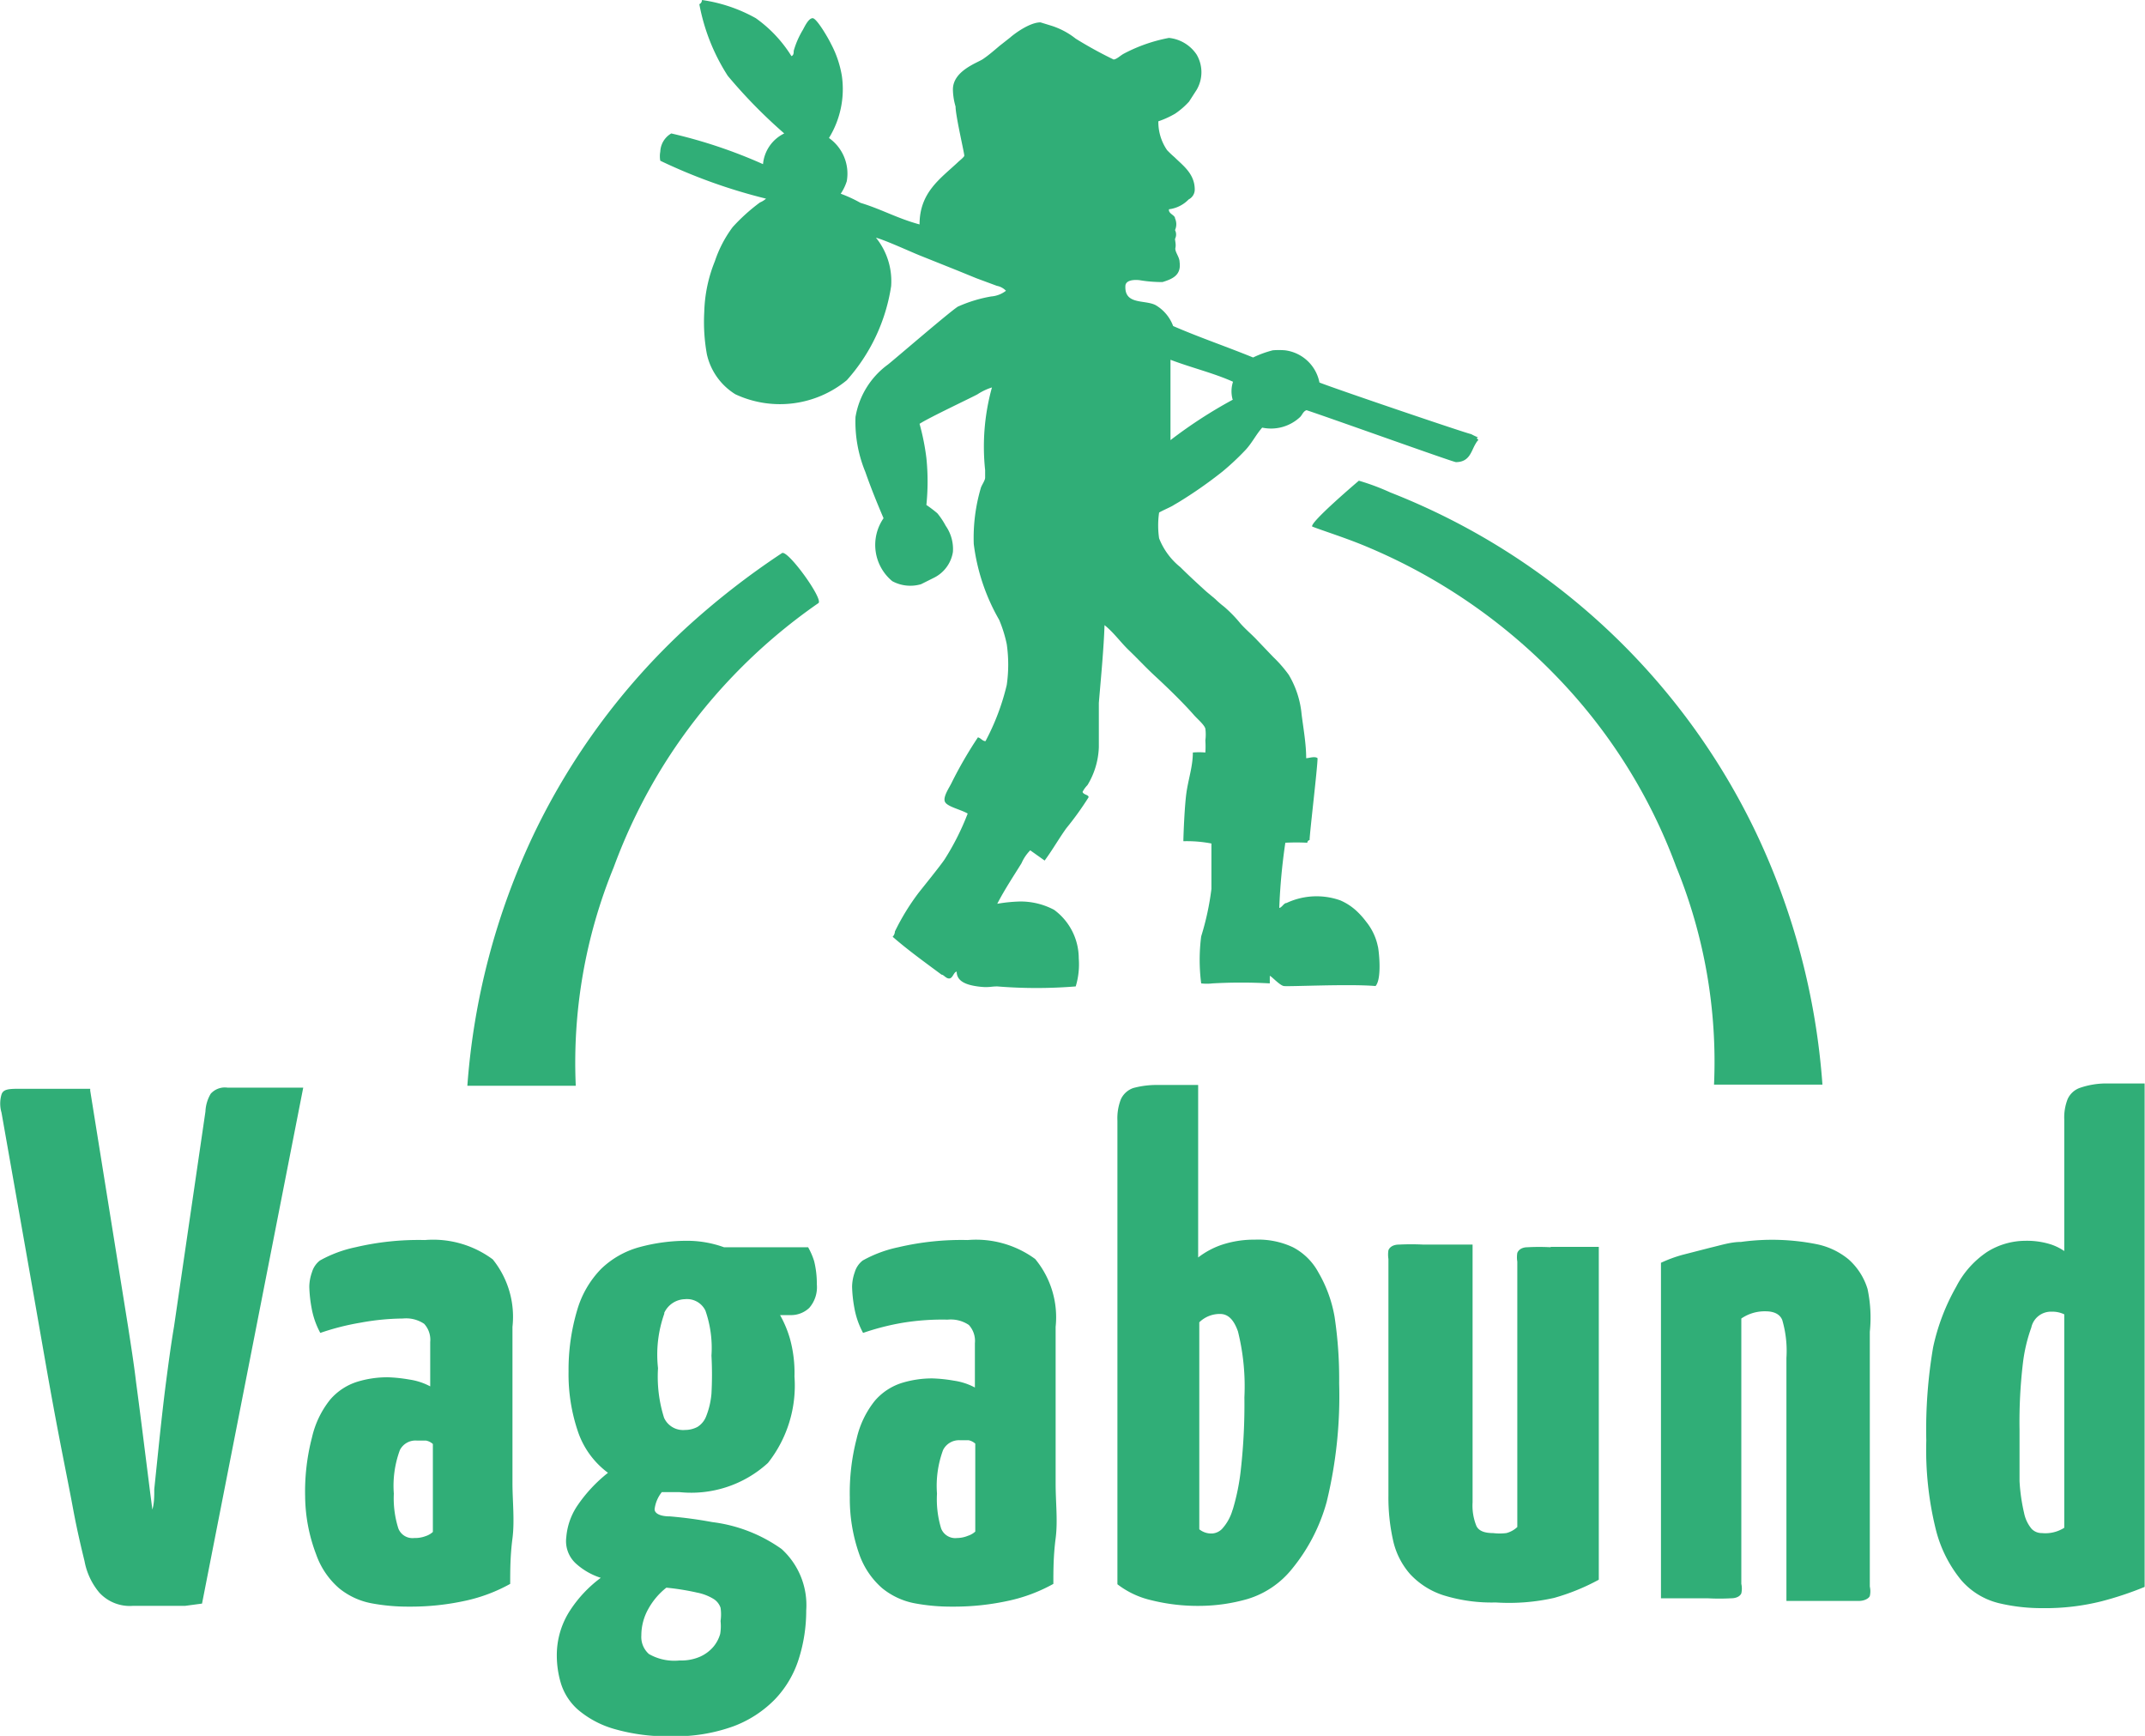
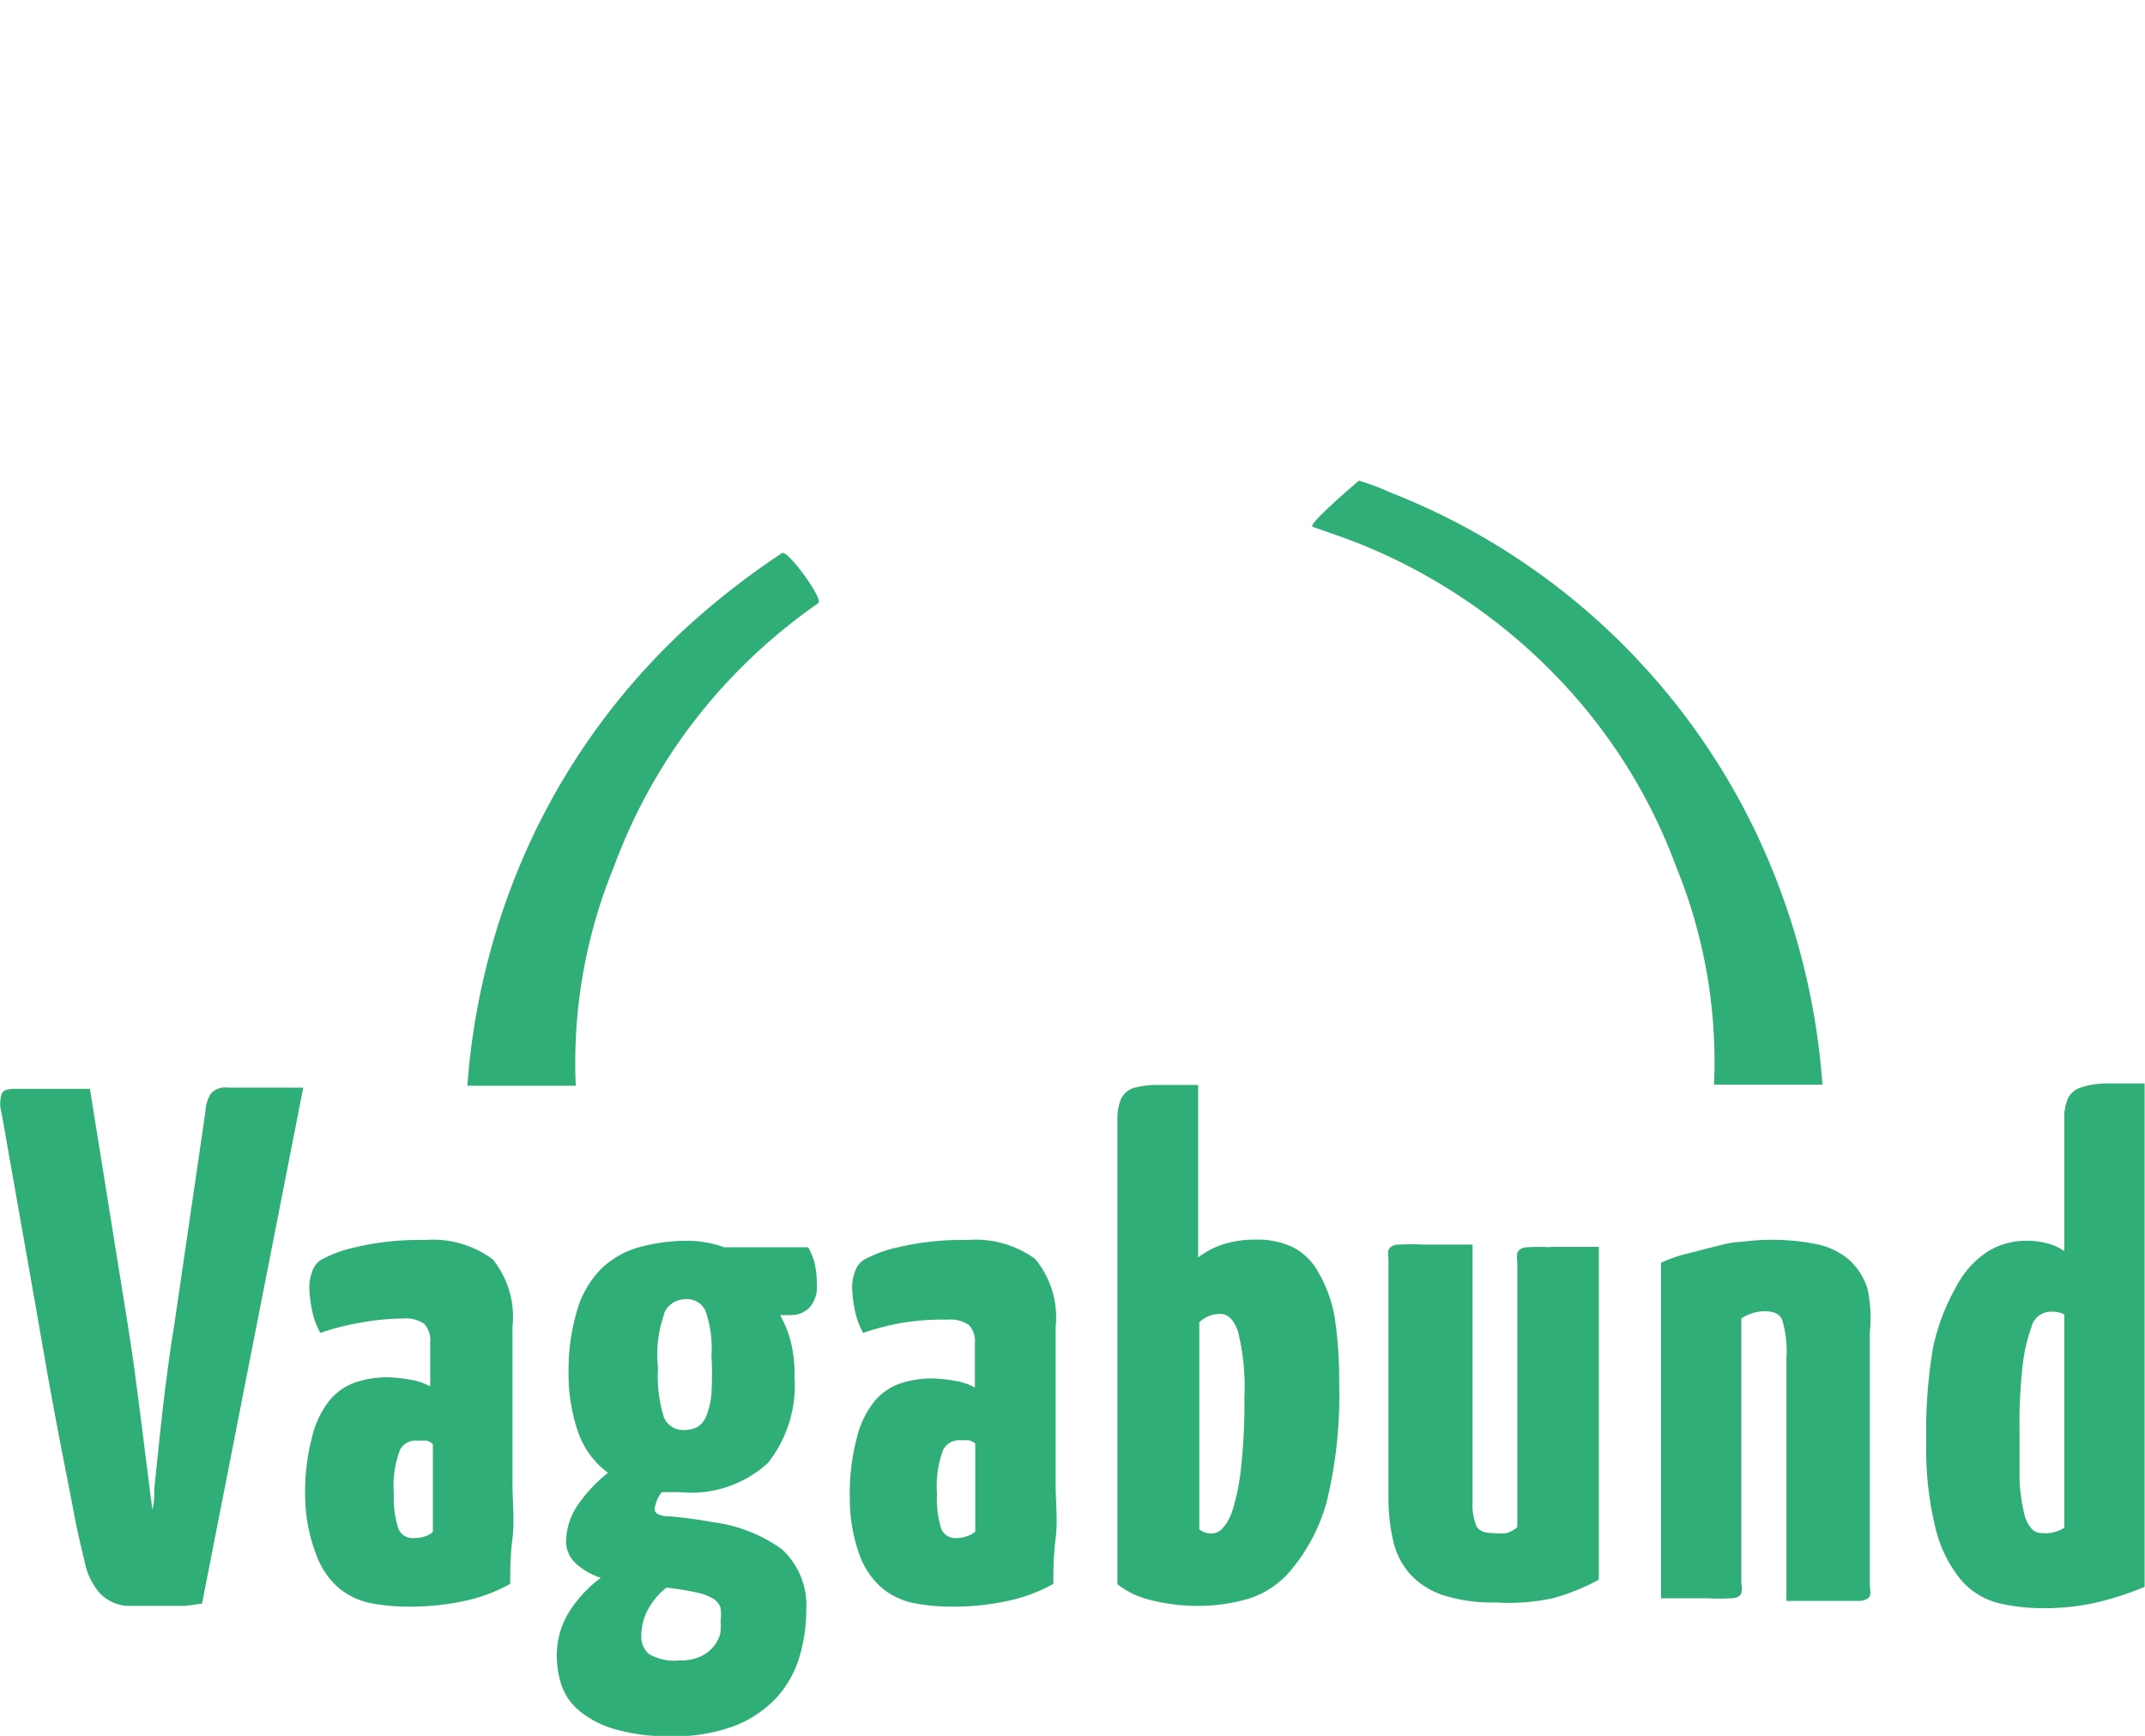
<svg xmlns="http://www.w3.org/2000/svg" viewBox="0 0 56.59 45.79">
  <defs>
    <style>.cls-1,.cls-2{fill:#30ae77}.cls-2{fill-rule:evenodd}</style>
  </defs>
  <title>Element 4</title>
  <g id="Ebene_2" data-name="Ebene 2">
    <g id="Ebene_2-2" data-name="Ebene 2">
      <path class="cls-1" d="M5.56 28.85a1 1 0 0 0-.14.47L4.59 35c-.08.47-.15 1-.21 1.46s-.12 1-.17 1.47l-.14 1.35c0 .19 0 .37-.05.54l-.07-.54-.17-1.35q-.09-.72-.19-1.47c-.06-.51-.14-1-.21-1.46l-1-6.23v-.05H.57c-.32 0-.48 0-.53.15a.85.85 0 0 0 0 .48l.84 4.76.35 2c.12.68.24 1.33.36 1.95s.24 1.21.34 1.75.21 1 .3 1.37a1.8 1.8 0 0 0 .39.83 1.09 1.09 0 0 0 .88.35h1.38l.45-.06L8 28.69H6a.5.5 0 0 0-.44.16zM11.21 32.71a7.26 7.26 0 0 0-1.83.19 3.32 3.32 0 0 0-.94.35.61.61 0 0 0-.21.31 1.19 1.19 0 0 0-.07.38 3.53 3.53 0 0 0 .06.56 2.18 2.18 0 0 0 .23.66 6.6 6.6 0 0 1 1.06-.27 6.44 6.44 0 0 1 1.12-.11.85.85 0 0 1 .56.14.62.62 0 0 1 .16.48v1.17a1.68 1.68 0 0 0-.55-.18 4 4 0 0 0-.57-.06 2.72 2.72 0 0 0-.81.12 1.56 1.56 0 0 0-.71.47 2.47 2.47 0 0 0-.48 1 5.66 5.66 0 0 0-.18 1.55A4.4 4.4 0 0 0 8.34 41a2.1 2.1 0 0 0 .6.89 1.91 1.91 0 0 0 .85.4 5.2 5.2 0 0 0 1 .09 6.72 6.72 0 0 0 1.51-.16 4.3 4.3 0 0 0 1.16-.44c0-.34 0-.74.06-1.2s0-1 0-1.45V35a2.41 2.41 0 0 0-.52-1.78 2.64 2.64 0 0 0-1.79-.51zm-.28 7.86a.4.4 0 0 1-.42-.25 2.63 2.63 0 0 1-.12-.92 2.72 2.72 0 0 1 .16-1.15A.46.46 0 0 1 11 38h.24a.38.38 0 0 1 .18.09V40.41a.52.52 0 0 1-.19.11.79.79 0 0 1-.3.05zM21.32 32.9H19.1a2.87 2.87 0 0 0-.93-.17 4.78 4.78 0 0 0-1.31.17 2.34 2.34 0 0 0-1 .57 2.58 2.58 0 0 0-.63 1.08 5.51 5.51 0 0 0-.23 1.63 4.69 4.69 0 0 0 .25 1.59 2.25 2.25 0 0 0 .79 1.08 3.88 3.88 0 0 0-.81.87 1.74 1.74 0 0 0-.29.83.8.8 0 0 0 .25.69 1.78 1.78 0 0 0 .66.38 3.34 3.34 0 0 0-.81.86 2.16 2.16 0 0 0-.35 1.2 2.56 2.56 0 0 0 .11.73 1.53 1.53 0 0 0 .45.69 2.56 2.56 0 0 0 .93.5 5.06 5.06 0 0 0 1.54.2 4.5 4.5 0 0 0 1.62-.26 3 3 0 0 0 1.1-.71 2.72 2.72 0 0 0 .63-1.06 4.21 4.21 0 0 0 .2-1.29 2 2 0 0 0-.65-1.62 4 4 0 0 0-1.83-.71 11.21 11.21 0 0 0-1.11-.15c-.27 0-.41-.08-.41-.19a.89.89 0 0 1 .19-.45h.47a3 3 0 0 0 2.33-.77 3.29 3.29 0 0 0 .7-2.28 3.39 3.39 0 0 0-.12-1 2.92 2.92 0 0 0-.26-.62h.27a.7.7 0 0 0 .5-.19.83.83 0 0 0 .2-.62 2.49 2.49 0 0 0-.07-.61 1.87 1.87 0 0 0-.16-.37zM19 43.1a.92.92 0 0 1-.18.34 1 1 0 0 1-.35.26 1.24 1.24 0 0 1-.54.1 1.35 1.35 0 0 1-.81-.17.6.6 0 0 1-.2-.49 1.43 1.43 0 0 1 .19-.71 1.85 1.85 0 0 1 .47-.55 6.52 6.52 0 0 1 .81.13 1.32 1.32 0 0 1 .44.17.44.44 0 0 1 .18.23 1.2 1.2 0 0 1 0 .35 1.24 1.24 0 0 1-.01.34zm-1.48-8.46a.62.62 0 0 1 .55-.37.54.54 0 0 1 .54.3 3 3 0 0 1 .16 1.19 9.18 9.18 0 0 1 0 1 2.08 2.08 0 0 1-.14.6.57.57 0 0 1-.23.28.71.71 0 0 1-.33.08.55.55 0 0 1-.55-.32 3.59 3.59 0 0 1-.16-1.31 3.23 3.23 0 0 1 .17-1.45zM25.53 32.71a7.26 7.26 0 0 0-1.83.19 3.32 3.32 0 0 0-.94.35.61.61 0 0 0-.21.31 1.19 1.19 0 0 0-.07.38 3.53 3.53 0 0 0 .06.56 2.18 2.18 0 0 0 .23.66 6.57 6.57 0 0 1 1.06-.27 6.44 6.44 0 0 1 1.17-.08.85.85 0 0 1 .56.14.62.62 0 0 1 .16.48v1.17a1.68 1.68 0 0 0-.55-.18 4 4 0 0 0-.57-.06 2.72 2.72 0 0 0-.81.12 1.56 1.56 0 0 0-.71.47 2.47 2.47 0 0 0-.48 1 5.67 5.67 0 0 0-.18 1.55 4.39 4.39 0 0 0 .25 1.5 2.11 2.11 0 0 0 .6.89 1.92 1.92 0 0 0 .85.4 5.2 5.2 0 0 0 1 .09 6.72 6.72 0 0 0 1.51-.16 4.29 4.29 0 0 0 1.16-.44c0-.34 0-.74.06-1.2s0-.94 0-1.45V35a2.41 2.41 0 0 0-.54-1.79 2.64 2.64 0 0 0-1.78-.5zm-.28 7.86a.4.4 0 0 1-.42-.25 2.64 2.64 0 0 1-.11-.92 2.73 2.73 0 0 1 .16-1.15.47.47 0 0 1 .43-.26h.24a.38.38 0 0 1 .18.09V40.4a.52.52 0 0 1-.19.11.78.78 0 0 1-.28.06zM34.78 33.56a1.61 1.61 0 0 0-.67-.66 2.15 2.15 0 0 0-1-.2 2.7 2.7 0 0 0-.89.14 2.15 2.15 0 0 0-.61.33v-4.55h-1.06a2.33 2.33 0 0 0-.65.08.56.56 0 0 0-.33.3 1.38 1.38 0 0 0-.09.56v12.23a2.31 2.31 0 0 0 .89.42 5.06 5.06 0 0 0 1.3.15 4.67 4.67 0 0 0 1.24-.18 2.39 2.39 0 0 0 1.18-.8 4.78 4.78 0 0 0 .91-1.76 11.79 11.79 0 0 0 .33-3.13 11 11 0 0 0-.12-1.75 3.51 3.51 0 0 0-.43-1.18zm-2.26 6.26a1.25 1.25 0 0 1-.28.51.4.4 0 0 1-.25.12.5.5 0 0 1-.35-.11v-5.46a.77.77 0 0 1 .55-.22c.21 0 .36.15.47.46a6 6 0 0 1 .17 1.74 15.42 15.42 0 0 1-.09 1.87 5.8 5.8 0 0 1-.22 1.1zM40.91 32.9a5.52 5.52 0 0 0-.61 0c-.15 0-.24.07-.27.15a.72.72 0 0 0 0 .23v7a.66.66 0 0 1-.29.16 1.46 1.46 0 0 1-.35 0c-.23 0-.38-.06-.44-.19a1.43 1.43 0 0 1-.1-.62v-6.8h-1.3a6.37 6.37 0 0 0-.64 0c-.16 0-.25.07-.28.15a.73.73 0 0 0 0 .23v6.24a5.16 5.16 0 0 0 .12 1.17 2 2 0 0 0 .45.9 2.06 2.06 0 0 0 .88.56 4.28 4.28 0 0 0 1.38.19 5.41 5.41 0 0 0 1.54-.12 5.66 5.66 0 0 0 1.18-.48v-8.78h-1.27zM48.77 33.22a1.92 1.92 0 0 0-.84-.4 6 6 0 0 0-2-.06c-.27 0-.54.09-.8.15l-.74.19a3.59 3.59 0 0 0-.57.21v8.85h1.23a5.75 5.75 0 0 0 .62 0c.15 0 .24-.06.27-.13a.57.57 0 0 0 0-.25v-7a1.09 1.09 0 0 1 .64-.19c.23 0 .38.08.44.23a2.9 2.9 0 0 1 .11 1v6.41H49.04c.14 0 .26-.06.29-.13a.56.56 0 0 0 0-.25v-6.72a3.64 3.64 0 0 0-.06-1.13 1.71 1.71 0 0 0-.5-.78zM56.53 28.58h-1a2.15 2.15 0 0 0-.64.11.56.56 0 0 0-.34.3 1.32 1.32 0 0 0-.09.54V33a1.41 1.41 0 0 0-.37-.18 2.09 2.09 0 0 0-.66-.09 1.91 1.91 0 0 0-1 .29 2.44 2.44 0 0 0-.82.92 5.6 5.6 0 0 0-.61 1.6 12.92 12.92 0 0 0-.18 2.46 8.75 8.75 0 0 0 .25 2.34 3.4 3.4 0 0 0 .67 1.34 1.91 1.91 0 0 0 1 .61 4.87 4.87 0 0 0 1.13.13 6.12 6.12 0 0 0 1.57-.18 8.83 8.83 0 0 0 1.14-.38V28.58zm-2.66 11.86a.37.37 0 0 1-.27-.11.94.94 0 0 1-.2-.42 4.85 4.85 0 0 1-.12-.84v-1.36a13.13 13.13 0 0 1 .09-1.76 4.24 4.24 0 0 1 .22-.93.53.53 0 0 1 .54-.42.71.71 0 0 1 .33.07v5.63a.93.93 0 0 1-.59.14zM20.63 14.59a20.46 20.46 0 0 0-2.56 2 18 18 0 0 0-4 5.44 18.62 18.62 0 0 0-1.74 6.61h2.86a13.6 13.6 0 0 1 1-5.76 14.68 14.68 0 0 1 1.3-2.67 14.53 14.53 0 0 1 1.84-2.37 14.77 14.77 0 0 1 2.26-1.93c.15-.09-.81-1.42-.96-1.32zM35.85 12.68a6.12 6.12 0 0 1 .83.31 17.95 17.95 0 0 1 9.66 9 18.58 18.58 0 0 1 1.74 6.62h-2.86a13.59 13.59 0 0 0-1-5.75 14.34 14.34 0 0 0-3.14-5 15 15 0 0 0-5-3.43c-.54-.23-1.18-.43-1.46-.54-.08-.1 1.23-1.21 1.23-1.21z" />
-       <path class="cls-2" d="M39 11.6s-.08-.06 0-.06a1.93 1.93 0 0 1-.19-.09c-.07 0-3.63-1.21-4-1.36a1.06 1.06 0 0 0-.91-.85 2.06 2.06 0 0 0-.32 0 2.72 2.72 0 0 0-.52.19c-.71-.29-1.42-.53-2.11-.83a1.07 1.07 0 0 0-.46-.55c-.28-.15-.82 0-.8-.5 0-.14.17-.18.37-.16a3.53 3.53 0 0 0 .61.05c.26-.08.5-.18.45-.53 0-.13-.13-.27-.11-.37S31 6.36 31 6.3a.25.25 0 0 0 0-.23.38.38 0 0 0 0-.31c0-.09-.18-.12-.16-.24a.87.87 0 0 0 .52-.26.29.29 0 0 0 .16-.26c0-.42-.32-.64-.53-.85a2.65 2.65 0 0 1-.2-.19 1.31 1.31 0 0 1-.23-.76A2.41 2.41 0 0 0 31 3a2 2 0 0 0 .37-.32l.2-.31a.92.92 0 0 0 0-.93 1 1 0 0 0-.73-.44 4.19 4.19 0 0 0-1.18.41c-.1.05-.19.15-.28.16a10.92 10.92 0 0 1-1-.55 2 2 0 0 0-.67-.35l-.26-.08c-.29 0-.7.31-.8.4l-.28.22c-.13.11-.29.25-.44.35s-.79.31-.79.8a1.68 1.68 0 0 0 .07.45c0 .25.24 1.26.23 1.3s-.13.13-.18.18c-.46.43-1 .79-1 1.63-.59-.16-1-.4-1.56-.57a3.61 3.61 0 0 0-.52-.24 1.27 1.27 0 0 0 .16-.33 1.15 1.15 0 0 0-.47-1.14A2.46 2.46 0 0 0 22.21 2a2.75 2.75 0 0 0-.29-.85c-.05-.11-.37-.67-.48-.67s-.21.22-.26.31a2.28 2.28 0 0 0-.24.55c0 .05 0 .12-.06.14a3.47 3.47 0 0 0-.94-1A4.08 4.08 0 0 0 18.52 0s0 .08-.07.11A5.26 5.26 0 0 0 19.2 2a13.52 13.52 0 0 0 1.49 1.52 1 1 0 0 0-.56.81 13.16 13.16 0 0 0-2.42-.81.58.58 0 0 0-.29.48.65.65 0 0 0 0 .24 14.48 14.48 0 0 0 2.79 1 .57.57 0 0 1-.16.1 4.88 4.88 0 0 0-.72.65 3.18 3.18 0 0 0-.47.9 3.82 3.82 0 0 0-.28 1.34 4.78 4.78 0 0 0 .07 1.12 1.67 1.67 0 0 0 .75 1.05 2.78 2.78 0 0 0 2.94-.37 4.8 4.8 0 0 0 1.17-2.48 1.82 1.82 0 0 0-.4-1.28c.26.07.91.37 1.16.47l1 .4.49.2.54.2a.45.45 0 0 1 .24.13.73.73 0 0 1-.39.15 3.64 3.64 0 0 0-.86.26c-.07 0-1.76 1.46-1.87 1.54a2.15 2.15 0 0 0-.85 1.38 3.47 3.47 0 0 0 .26 1.45c.15.43.31.82.48 1.22a1.24 1.24 0 0 0 .23 1.66 1 1 0 0 0 .76.08l.36-.18a.92.92 0 0 0 .48-.67 1.07 1.07 0 0 0-.19-.69 2 2 0 0 0-.22-.33 3.32 3.32 0 0 0-.29-.22 6.06 6.06 0 0 0 0-1.24 6.16 6.16 0 0 0-.18-.9c.22-.15 1.41-.71 1.53-.78a1.52 1.52 0 0 1 .38-.18 5.84 5.84 0 0 0-.18 2.18v.2c0 .07-.08.18-.11.26a4.66 4.66 0 0 0-.19 1.49 5.32 5.32 0 0 0 .67 2 3.47 3.47 0 0 1 .2.64 3.76 3.76 0 0 1 0 1.08 6.19 6.19 0 0 1-.56 1.48c-.08 0-.12-.08-.2-.1a11.05 11.05 0 0 0-.69 1.19c-.06.13-.24.38-.18.51s.41.2.6.31a6.73 6.73 0 0 1-.61 1.21c-.12.18-.6.77-.7.9a6.12 6.12 0 0 0-.61 1s0 .08-.06.14c.4.35.86.68 1.29 1 .06 0 .12.11.21.1s.11-.17.19-.18c0 .26.26.35.55.39s.34 0 .52 0a12.83 12.83 0 0 0 2.07 0 2 2 0 0 0 .08-.74 1.59 1.59 0 0 0-.65-1.28 1.88 1.88 0 0 0-.9-.22 4.11 4.11 0 0 0-.6.06c.19-.37.43-.73.64-1.07a1.12 1.12 0 0 1 .23-.34l.38.27c.2-.27.37-.57.57-.85a8.11 8.11 0 0 0 .59-.82c0-.07-.13-.06-.16-.14a.73.73 0 0 1 .13-.18 2.06 2.06 0 0 0 .3-1v-1.17c.06-.71.13-1.44.15-2.05.25.2.42.45.65.67s.44.45.69.68.69.65 1 1c.09.11.29.27.32.38a1.18 1.18 0 0 1 0 .31 2.33 2.33 0 0 1 0 .32 1.91 1.91 0 0 0-.33 0c0 .34-.1.64-.16 1s-.09 1.24-.09 1.34a3.39 3.39 0 0 1 .74.06v1.2a7.18 7.18 0 0 1-.27 1.25 4.84 4.84 0 0 0 0 1.24 1.24 1.24 0 0 0 .3 0 13.65 13.65 0 0 1 1.51 0v-.19c0-.05.25.24.37.26s1.72-.06 2.42 0c.18-.2.08-1 .06-1.05a1.52 1.52 0 0 0-.31-.65 2.09 2.09 0 0 0-.24-.27 1.51 1.51 0 0 0-.44-.29 1.87 1.87 0 0 0-1.42.07c-.07 0-.12.12-.19.13a15.79 15.79 0 0 1 .16-1.72 5.63 5.63 0 0 1 .58 0s0-.06.06-.07c0-.17.21-1.92.21-2.16-.07-.06-.23 0-.3 0 0-.37-.07-.76-.12-1.15A2.48 2.48 0 0 0 34 17.8a3.41 3.41 0 0 0-.41-.47l-.43-.45c-.13-.14-.3-.28-.44-.44a3.45 3.45 0 0 0-.43-.44 2.4 2.4 0 0 1-.23-.2l-.24-.2c-.23-.21-.46-.42-.68-.64a1.83 1.83 0 0 1-.56-.76 2.35 2.35 0 0 1 0-.68c.12-.07.32-.15.39-.2l.12-.07a11.46 11.46 0 0 0 1.16-.81 6.72 6.72 0 0 0 .58-.54c.19-.19.3-.43.47-.62a1.12 1.12 0 0 0 1-.28c.06-.06.08-.15.17-.18.75.25 3.84 1.36 3.94 1.37.35 0 .4-.27.5-.45s.09-.1.09-.14zm-6.47-1.06a12.31 12.31 0 0 0-1.65 1.07V9.49c.55.21 1.14.35 1.65.58a.81.81 0 0 0-.01.47z" />
    </g>
  </g>
</svg>